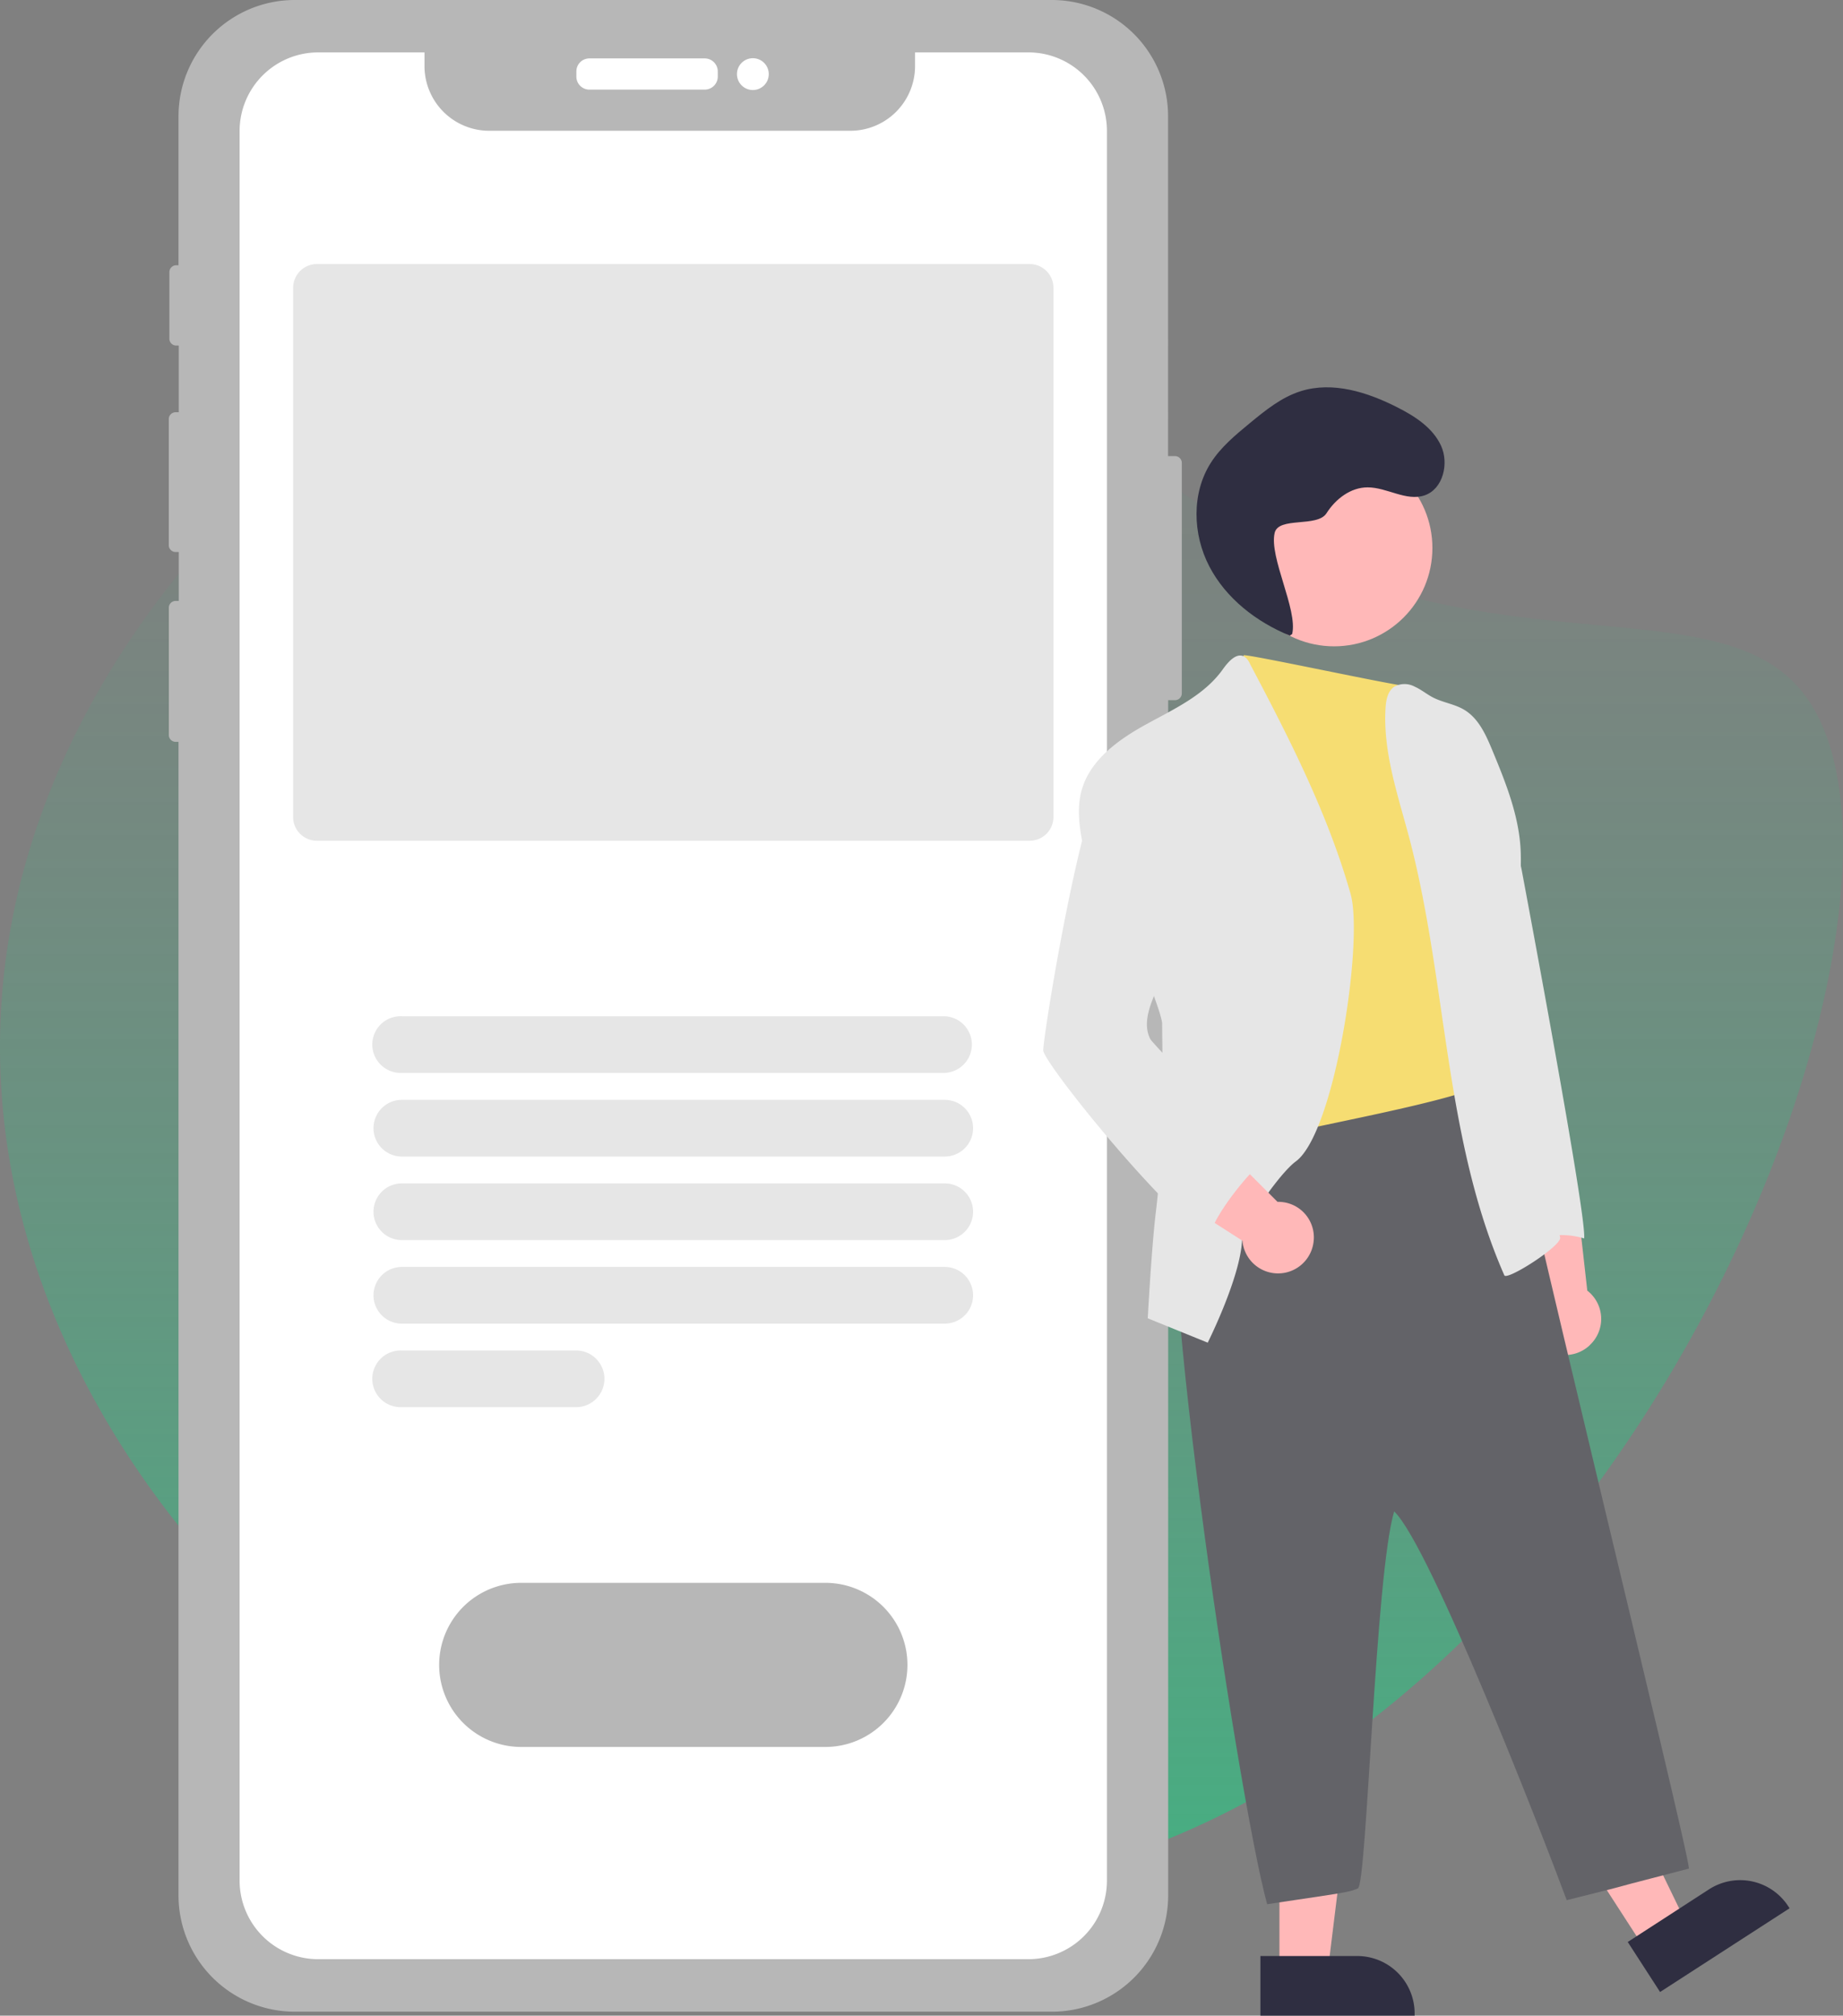
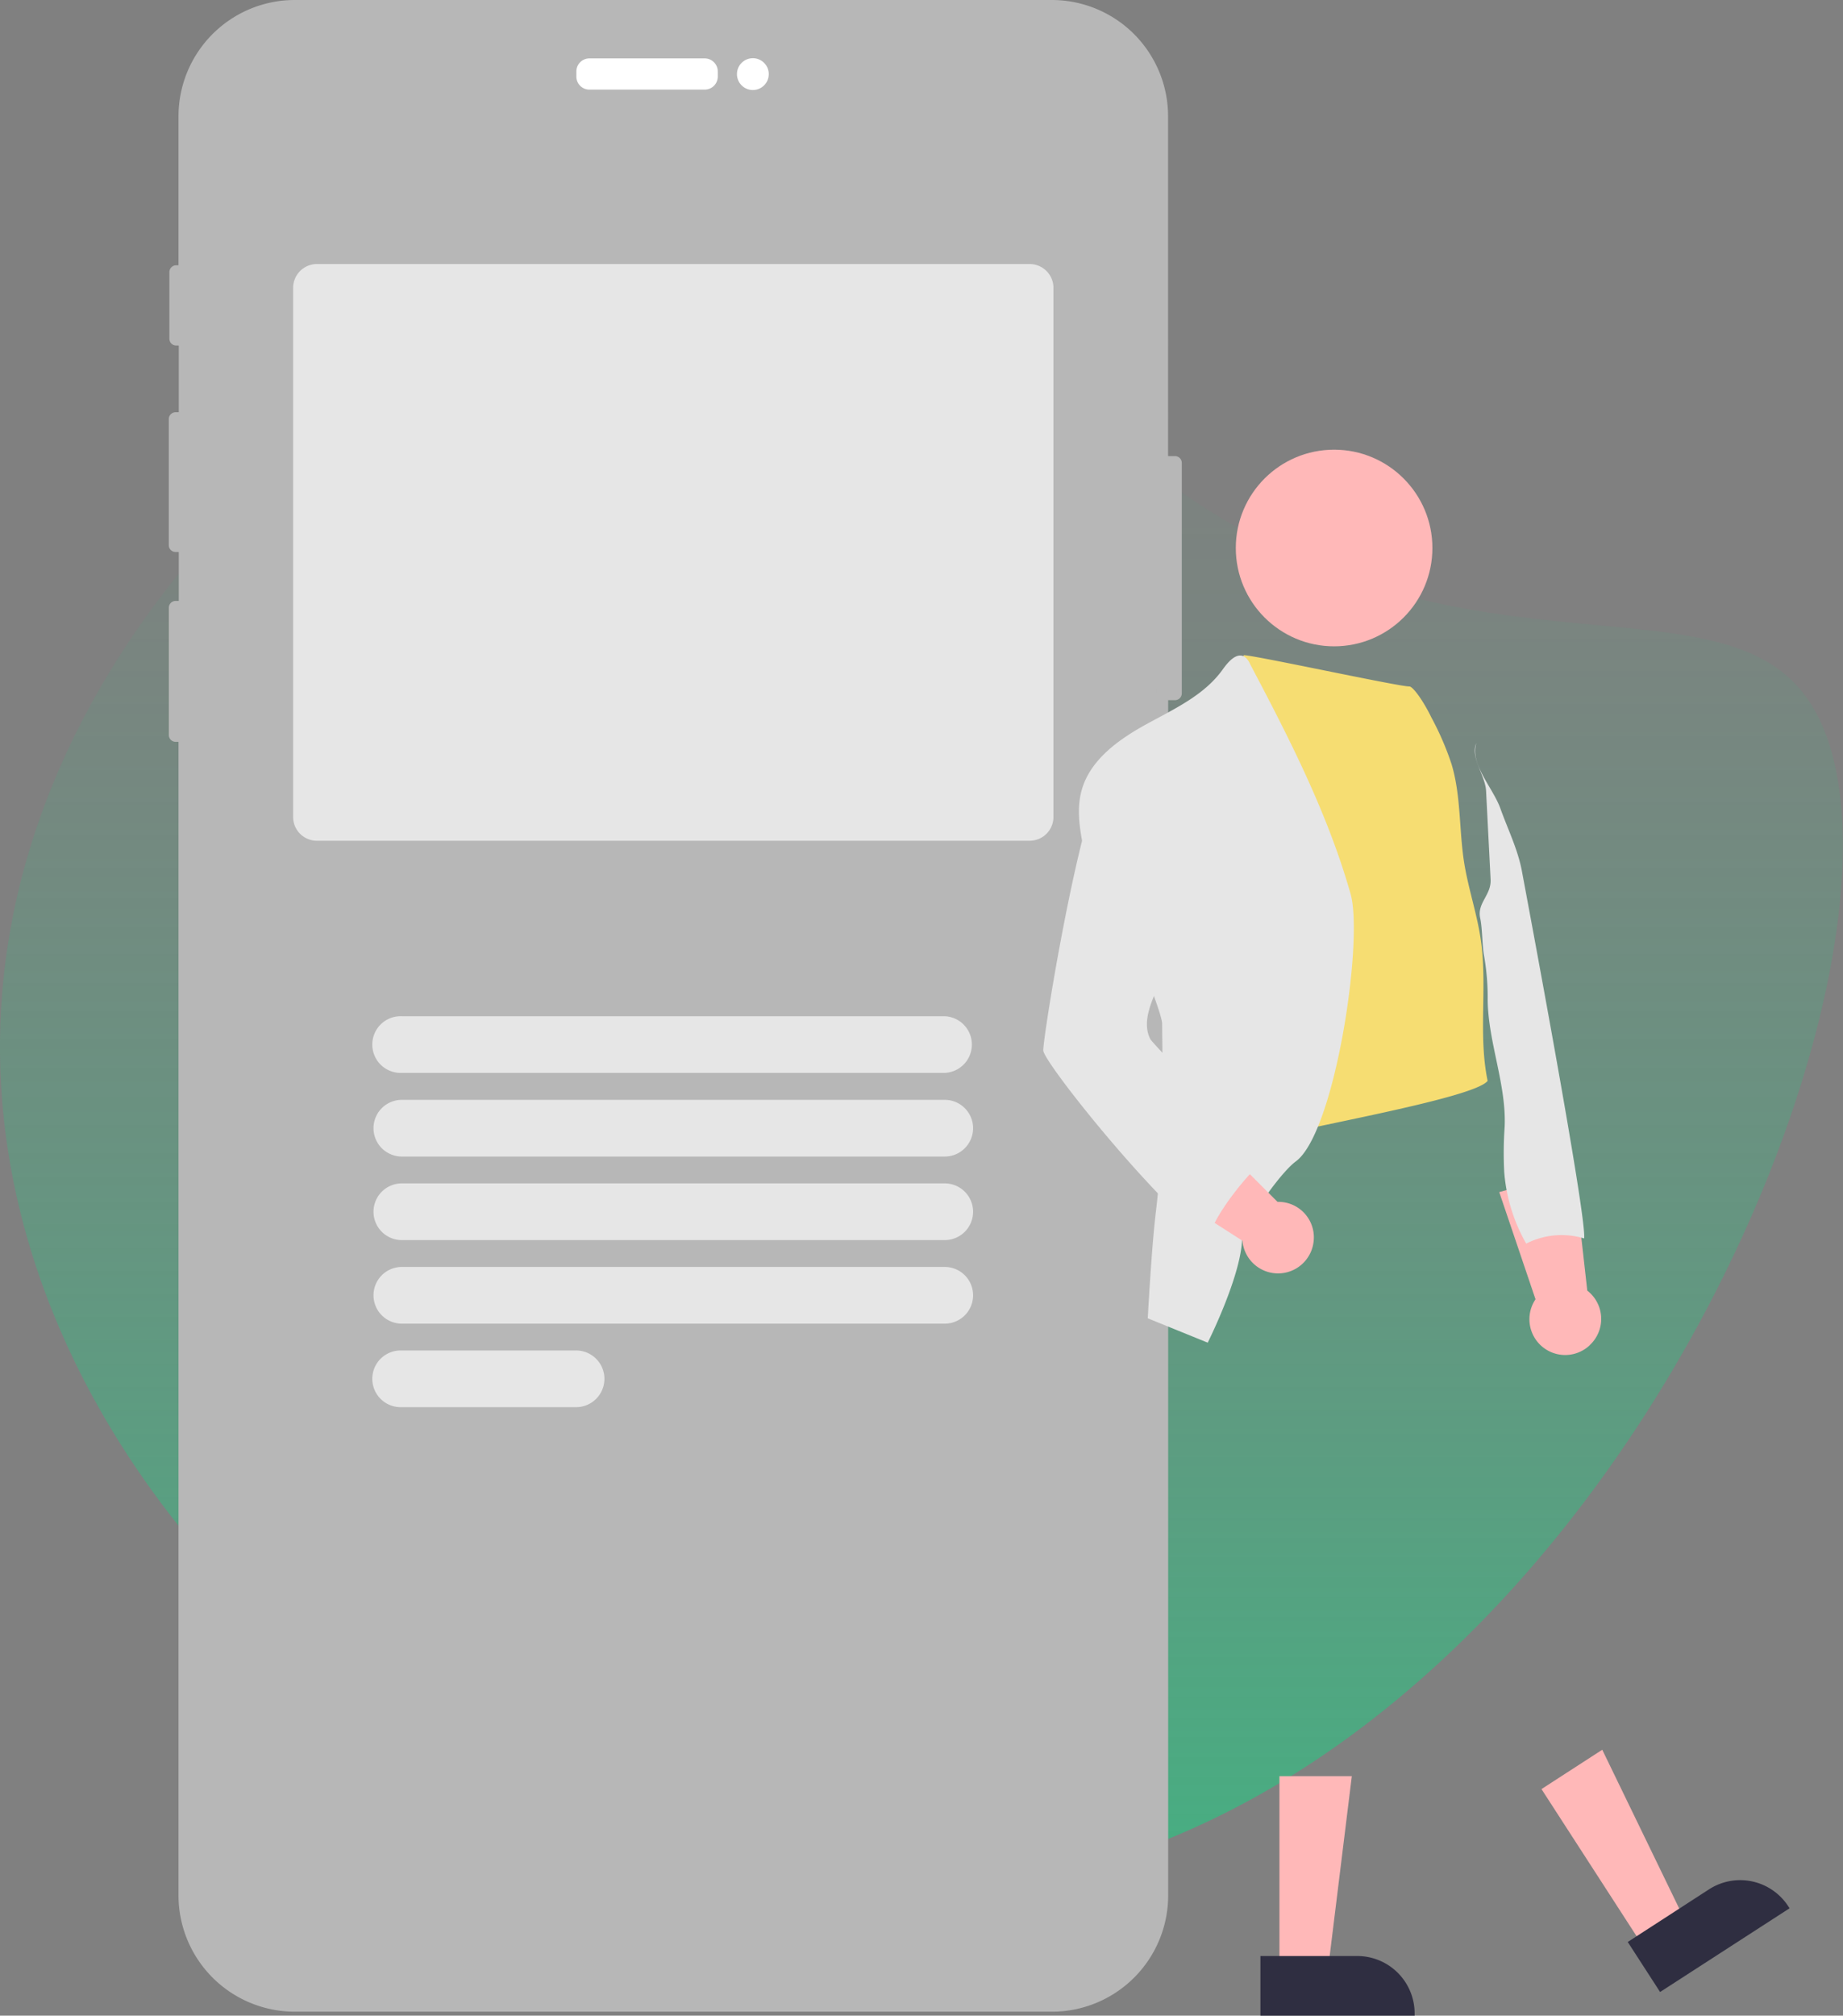
<svg xmlns="http://www.w3.org/2000/svg" viewBox="0 0 355.67 388.89">
  <rect x="0" y="0" width="355.67" height="388.89" fill="#808080" stroke="none" />
  <defs>
    <style>.cls-1{opacity:0.46;fill:url(#Degradado_sin_nombre_13);}.cls-2{fill:#b7b7b7;}.cls-3{fill:#fff;}.cls-4{fill:#e6e6e6;}.cls-5{opacity:0.1;}.cls-6{fill:#ffb8b8;}.cls-7{fill:#2f2e41;}.cls-8{fill:#636368;}.cls-9{fill:#f6dd72;}</style>
    <linearGradient id="Degradado_sin_nombre_13" x1="-21.92" y1="-2091.95" x2="299.75" y2="-2091.95" gradientTransform="translate(2269.78 343.31) rotate(-90)" gradientUnits="userSpaceOnUse">
      <stop offset="0" stop-color="#00e784" />
      <stop offset="0.07" stop-color="#00e784" stop-opacity="0.89" />
      <stop offset="0.26" stop-color="#00e784" stop-opacity="0.62" />
      <stop offset="0.44" stop-color="#00e784" stop-opacity="0.4" />
      <stop offset="0.61" stop-color="#00e784" stop-opacity="0.23" />
      <stop offset="0.76" stop-color="#00e784" stop-opacity="0.1" />
      <stop offset="0.9" stop-color="#00e784" stop-opacity="0.03" />
      <stop offset="0.99" stop-color="#00e784" stop-opacity="0" />
    </linearGradient>
  </defs>
  <g id="Capa_2" data-name="Capa 2">
    <g id="Capa_1-2" data-name="Capa 1">
      <path class="cls-1" d="M176.55,47.06c20.38,7.67,18.32,23.3,47.89,45.33,55.93,41.66,106.15,17.69,124,41.91,31.76,43-44.13,230.81-175.34,230.93C87,365.31-6.48,284.46.35,192.46,7.56,95.42,123.29,27,176.55,47.06Z" />
      <path class="cls-2" d="M226.73,88h-1.31V22.44A22.44,22.44,0,0,0,203,0H56.89A22.44,22.44,0,0,0,34.45,22.44V51.18H34a1.32,1.32,0,0,0-1.31,1.32V65.36A1.31,1.31,0,0,0,34,66.67h.5V79.54h-.61a1.32,1.32,0,0,0-1.32,1.32h0v24.32a1.32,1.32,0,0,0,1.32,1.32h.61v9.44H33.9a1.32,1.32,0,0,0-1.32,1.31h0v24.56a1.32,1.32,0,0,0,1.32,1.32h.55V365.68a22.45,22.45,0,0,0,22.44,22.45H203a22.44,22.44,0,0,0,22.44-22.45V135.09h1.31a1.32,1.32,0,0,0,1.32-1.32V89.36A1.32,1.32,0,0,0,226.73,88Z" />
      <path class="cls-3" d="M136,17.29H113.74a2.51,2.51,0,0,1-2.51-2.51v-1a2.51,2.51,0,0,1,2.51-2.51H136a2.52,2.52,0,0,1,2.52,2.51v1A2.52,2.52,0,0,1,136,17.29Z" />
      <circle class="cls-3" cx="145.29" cy="14.3" r="3.07" />
-       <path class="cls-3" d="M198.46,10.11H176.59v2.63A12.49,12.49,0,0,1,164.1,25.23H94.41A12.49,12.49,0,0,1,81.92,12.75h0V10.11H61.41A15.17,15.17,0,0,0,46.24,25.28h0V362.84A15.17,15.17,0,0,0,61.41,378H198.46a15.16,15.16,0,0,0,15.16-15.16h0V25.28a15.15,15.15,0,0,0-15.15-15.17h0Z" />
      <path class="cls-2" d="M159.29,337.05H100.58a15.83,15.83,0,1,1,0-31.66h58.71a15.83,15.83,0,0,1,0,31.66Z" />
      <path class="cls-4" d="M182.32,207H77.55a5.47,5.47,0,1,1,0-10.93H182.32a5.47,5.47,0,0,1,0,10.93Z" />
      <path class="cls-4" d="M182.32,223.14H77.55a5.47,5.47,0,1,1,0-10.94H182.32a5.47,5.47,0,0,1,0,10.94Z" />
      <path class="cls-4" d="M182.32,239.26H77.55a5.47,5.47,0,1,1,0-10.94H182.32a5.47,5.47,0,0,1,0,10.94Z" />
      <path class="cls-4" d="M182.32,255.38H77.55a5.47,5.47,0,1,1,0-10.94H182.32a5.47,5.47,0,0,1,0,10.94Z" />
      <path class="cls-4" d="M110.94,271.49H77.55a5.47,5.47,0,1,1,0-10.93h33.39a5.47,5.47,0,1,1,0,10.93Z" />
      <path class="cls-4" d="M198.71,162.21H61.16a4.58,4.58,0,0,1-4.59-4.59V55.53a4.6,4.6,0,0,1,4.59-4.59H198.71a4.6,4.6,0,0,1,4.59,4.59V157.62A4.59,4.59,0,0,1,198.71,162.21Z" />
      <g class="cls-5">
-         <path d="M223.08,133.07v-2.39c0,.62,0,1.24,0,1.85C223.07,132.71,223.08,132.89,223.08,133.07Z" />
+         <path d="M223.08,133.07c0,.62,0,1.24,0,1.85C223.07,132.71,223.08,132.89,223.08,133.07Z" />
      </g>
      <circle class="cls-6" cx="257.46" cy="105.73" r="18.97" />
      <path class="cls-6" d="M306.79,259.53a6.89,6.89,0,0,0-.47-10.52l-2.58-23L289.33,230l7,20.68a6.9,6.9,0,0,0,10.45,8.88Z" />
      <polygon class="cls-6" points="317.31 375.84 325.26 370.7 309.21 337.59 297.48 345.18 317.31 375.84" />
      <path class="cls-7" d="M345.37,368.17l-25,16.16h0l-6.24-9.65h0l15.69-10.16a11.07,11.07,0,0,1,15.3,3.29h0l.24.36Z" />
      <polygon class="cls-6" points="246.91 379.21 256.38 379.21 260.88 342.69 246.91 342.69 246.91 379.21" />
      <path class="cls-7" d="M273,388.89H243.24v-11.5h18.69A11.07,11.07,0,0,1,273,388.46h0v.43Z" />
      <path class="cls-4" d="M284.91,143.39c-1.26,4.1,3.2,8.56,4.64,12.59s3.38,7.91,4.16,12.12c.53,2.9,12.61,66.94,12,70.84a15,15,0,0,0-11.18,1,33.22,33.22,0,0,1-4.24-13.82,71.33,71.33,0,0,1,.08-8.65c.38-8.15-3.16-16.31-3.27-24.46a46.62,46.62,0,0,0-.67-8.43c-.39-1.92-.35-5.5-.77-7.41-.66-3,2.19-4.44,2-7.55l-.87-17C286.67,149.69,283.68,146.05,284.91,143.39Z" />
-       <path class="cls-8" d="M242.08,214.65c-3,4.75-9.45,5.77-13.93,9.18-6.85,5.22,10.62,122.69,16.39,143.56,15.22-2.28,15.76-2.28,17.51-3.05s3.33-60.43,7-72.73c6.92,6.53,28.71,62.59,33.3,75,18.27-4.57,0,0,23.59-6.09-.19-4.31-34.86-144.67-36.12-155.72C274,208,257.9,211.5,242.08,214.65Z" />
      <path class="cls-9" d="M240,126.44c-1.88,5.57.68,27.24.87,32.12a109,109,0,0,1,0,13.28c-.65,7.66-2.93,15.37-1.4,22.9,1,5,2.78,9.62,3.2,14.69.28,3.52.19,7.09,1.3,10.42,4.1-1.75,40.45-7.79,43.12-11.31-1.83-8.82-.06-17.94-1.27-26.87-.7-5.15-2.44-10.1-3.26-15.23-1-6.32-.59-12.88-2.43-19a55.68,55.68,0,0,0-3.89-9c-1.58-3.27-3.58-6-4.26-6C270.28,132.55,240.14,126,240,126.44Z" />
      <path class="cls-4" d="M233.07,259.05s6.31-12.57,6.62-19.76c.11-2.59,7.19-12.87,10.37-15.2,7.56-5.53,13.13-42.63,10.58-51.63-4.42-15.56-11.86-30.07-19.41-44.37a3.21,3.21,0,0,0-1-1.34c-1.54-1-3.2.92-4.25,2.39-3.55,5-9.41,7.65-14.77,10.6s-10.86,6.87-12.48,12.77c-1.09,4-.24,8.15.59,12.17s3.71,7.19,5.89,10.57c2.54,3.73,9.11,20.27,9.06,22.24.13,12.13.26,24.31-1.21,36.36-.83,6.81-1.56,20.5-1.56,20.5Z" />
-       <path class="cls-4" d="M290.31,246.05c-11.61-26.41-11-56.46-18.33-84.34-2.19-8.27-5.12-16.59-4.59-25.13.09-1.53.42-3.25,1.69-4.1a4.12,4.12,0,0,1,3.93,0c1.25.55,2.32,1.46,3.52,2.08,1.93,1,4.19,1.27,6.05,2.39,2.77,1.66,4.18,4.83,5.41,7.8,2.64,6.36,5.27,12.89,5.49,19.77.44,13.38-5.49,26.24-2.4,39.24a76.61,76.61,0,0,0,2.39,7.58,230.58,230.58,0,0,1,7.61,27.42C301.43,240.35,290.79,247.16,290.31,246.05Z" />
      <path class="cls-6" d="M253.47,239.8a6.85,6.85,0,0,0-5.72-7.84,7,7,0,0,0-1.21-.08l-16.36-16.34-8.79,12.07,18.38,11.77a6.9,6.9,0,0,0,13.7.42Z" />
      <path class="cls-4" d="M201.34,202.71c.27,2.45,20.88,28.33,32.09,36.78-.65-3.33,8.12-14.2,11-15.9-7.1-6.7-21.93-22.23-22.42-23.08-1.61-3.09,0-6.8,1.4-10,4.41-10.18,6.48-21.74,3.66-32.48-1.07-4-2.93-8.06-6.32-10.54-1.49-1.08-3.49-1.81-5.13-1a5.63,5.63,0,0,0-1.76,1.57C208.58,154.46,201.14,200.89,201.34,202.71Z" />
-       <path class="cls-7" d="M249.37,122.32c1.11-4.7-4.49-14.81-3.38-19.51.75-3.18,8.23-1,10-3.78s4.67-5,7.94-5c3.75,0,7.45,2.75,11,1.54s4.75-6.14,3.16-9.59-5-5.65-8.41-7.38c-5.76-2.93-12.48-5.07-18.65-3.13-3.73,1.17-6.85,3.71-9.87,6.2-2.75,2.27-5.55,4.59-7.47,7.59-3.77,5.88-3.54,13.8-.32,20s9.09,10.74,15.55,13.38" />
    </g>
  </g>
</svg>